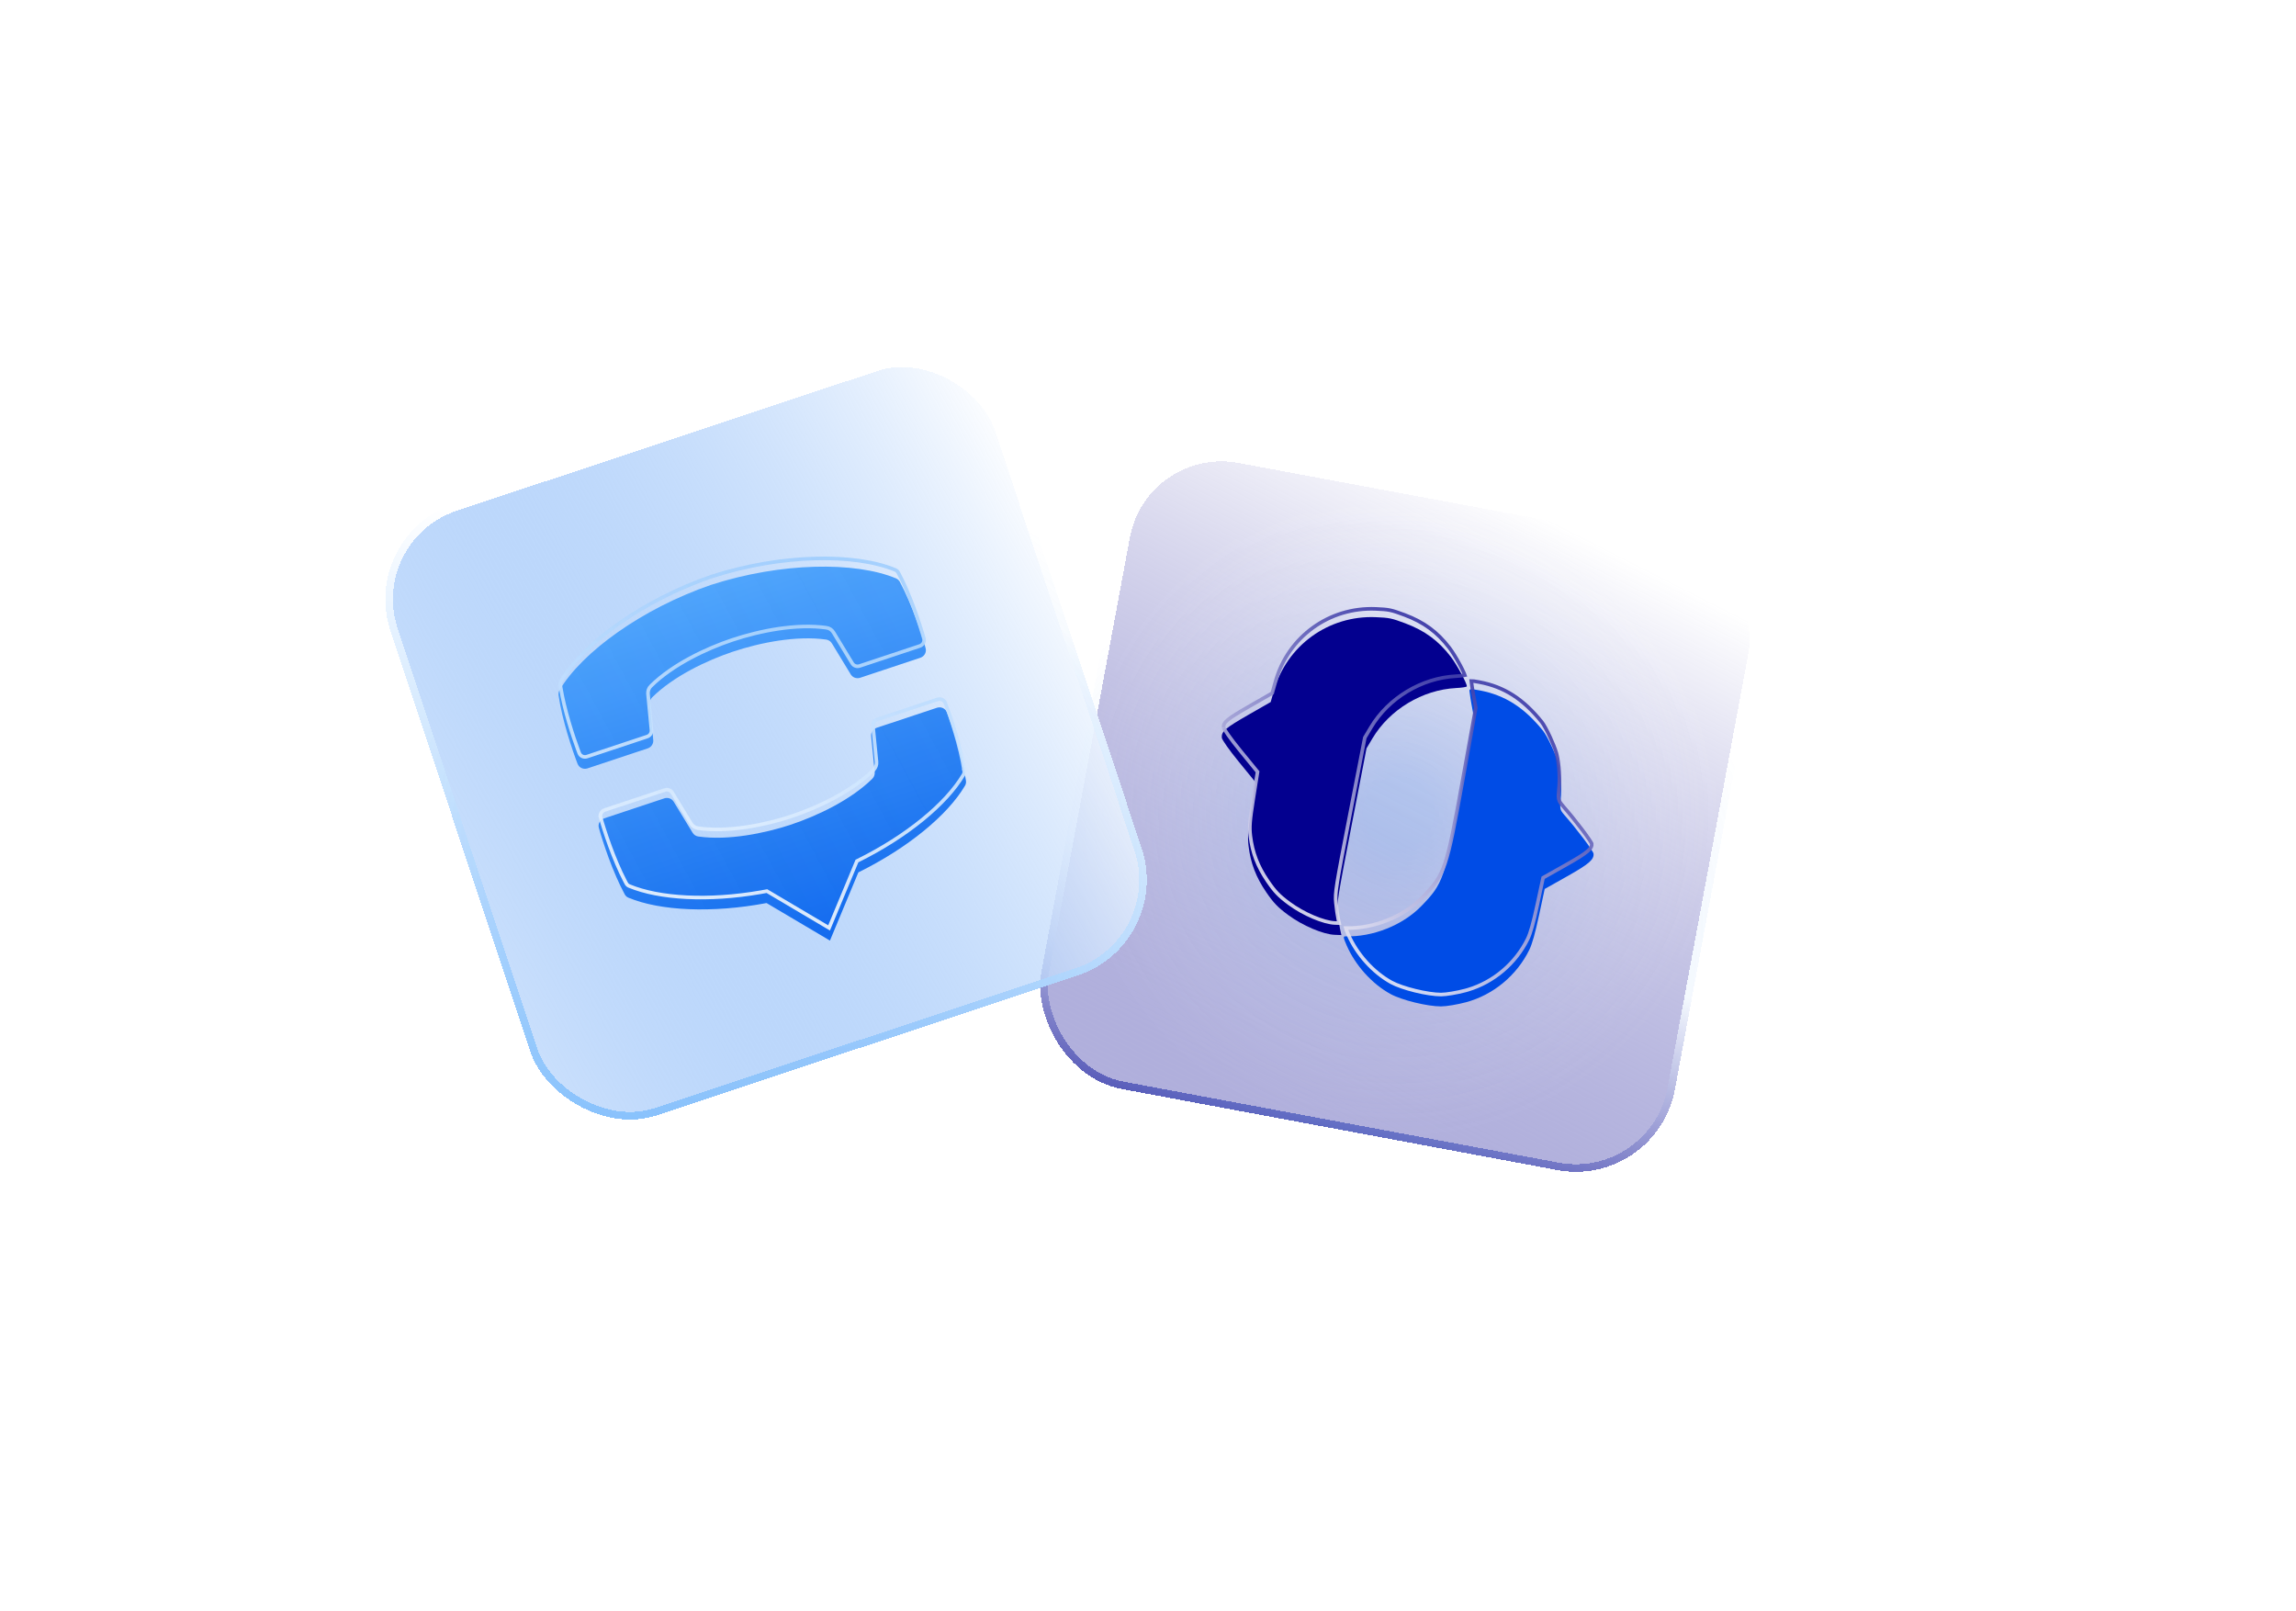
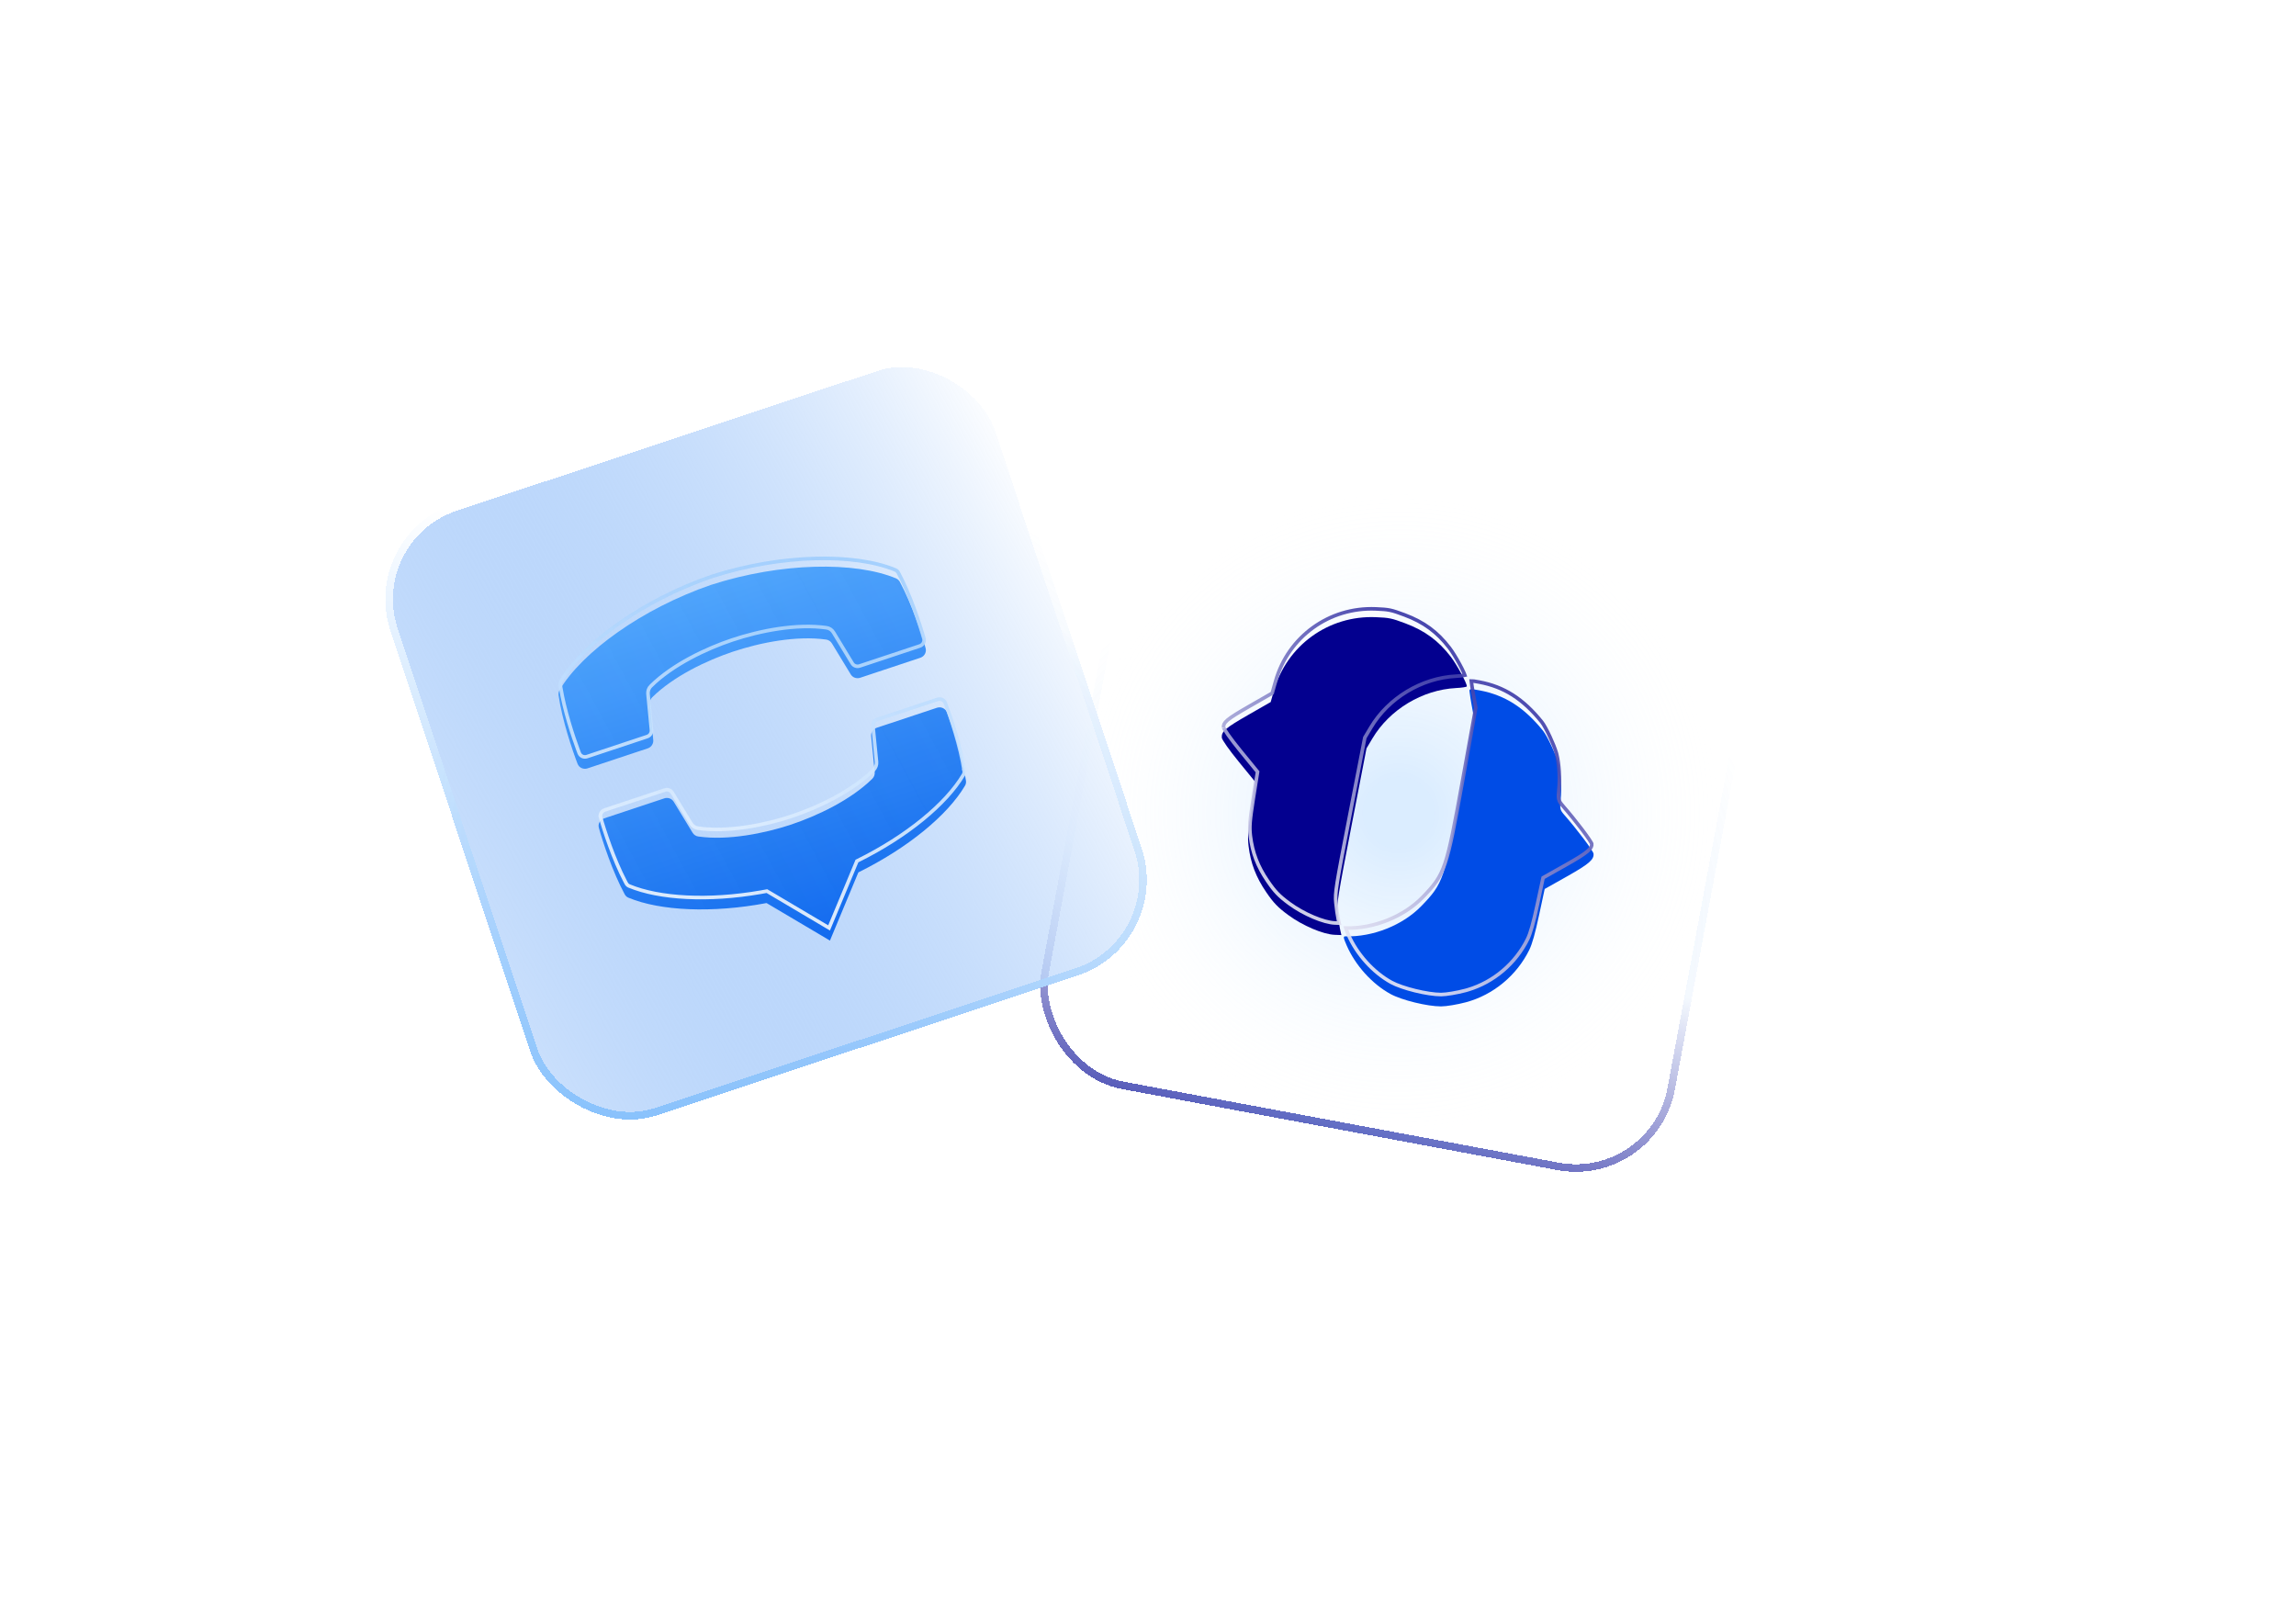
<svg xmlns="http://www.w3.org/2000/svg" width="640" height="449" viewBox="0 0 640 449" fill="none">
  <g filter="url(#filter0_d_43142_49609)">
-     <rect x="353.016" y="96.832" width="179.607" height="179.607" rx="28.064" transform="rotate(10.541 353.016 96.832)" fill="url(#paint0_linear_43142_49609)" shape-rendering="crispEdges" />
    <rect x="353.016" y="96.832" width="179.607" height="179.607" rx="28.064" transform="rotate(10.541 353.016 96.832)" fill="url(#paint1_radial_43142_49609)" fill-opacity="0.8" shape-rendering="crispEdges" />
    <rect x="353.858" y="98.059" width="177.502" height="177.502" rx="27.011" transform="rotate(10.541 353.858 98.059)" stroke="url(#paint2_linear_43142_49609)" stroke-width="2.105" shape-rendering="crispEdges" />
    <rect x="353.858" y="98.059" width="177.502" height="177.502" rx="27.011" transform="rotate(10.541 353.858 98.059)" stroke="url(#paint3_radial_43142_49609)" stroke-width="2.105" shape-rendering="crispEdges" />
    <g filter="url(#filter1_i_43142_49609)">
      <path fill-rule="evenodd" clip-rule="evenodd" d="M418.499 144.215C405.336 143.669 393.674 152.097 390.086 164.749L389.2 167.869L382.978 171.434C376.561 175.11 375.462 176.052 375.568 177.779C375.604 178.367 377.586 181.184 380.318 184.528L385.007 190.269L383.835 197.629C382.872 203.682 382.731 205.535 383.039 208.062C383.618 212.805 385.107 216.693 387.927 220.826C390 223.863 391.162 225.072 394.069 227.22C398.092 230.193 403.824 232.631 407.073 232.752L408.909 232.821L408.536 231.167C408.331 230.259 408.035 228.204 407.88 226.602C407.614 223.862 407.845 222.408 411.753 202.236L415.907 180.783L417.556 178.015C422.362 169.943 431.478 164.453 440.882 163.966C442.493 163.883 443.838 163.676 443.87 163.505C444 162.81 441.131 157.506 439.412 155.264C435.958 150.76 432.153 147.965 426.697 145.923C422.911 144.506 422.261 144.371 418.499 144.215Z" fill="#03008F" />
      <path fill-rule="evenodd" clip-rule="evenodd" d="M444.612 164.839C444.901 167.324 445.431 169.795 445.86 172.259L442.223 192.35C437.721 217.214 437.31 218.423 431.212 224.717C426.027 230.069 417.705 233.392 410.027 233.176C409.38 233.158 409.428 233.516 410.364 235.676C412.776 241.242 417.454 246.433 422.594 249.246C425.728 250.961 432.876 252.712 436.702 252.702C438.16 252.698 441.275 252.179 443.623 251.548C451.235 249.502 457.777 244.089 461.29 236.928C462.086 235.305 462.932 232.302 464.01 227.272L465.574 219.973L471.743 216.501C477.916 213.027 479.386 211.764 479.183 210.11C479.088 209.33 474.62 203.411 471.042 199.324C469.859 197.973 469.782 197.649 470.033 195.079C470.353 191.784 470.119 188.047 469.41 185.131C468.832 182.758 466.349 177.412 465.112 175.878C459.867 169.374 454.486 165.945 447.45 164.622C444.853 164.134 444.533 164.158 444.612 164.839Z" fill="#004CE6" />
    </g>
    <path d="M447.358 165.114C454.257 166.411 459.539 169.765 464.723 176.193C465.299 176.906 466.207 178.574 467.055 180.401C467.794 181.992 468.459 183.64 468.799 184.789L468.924 185.25C469.618 188.106 469.85 191.786 469.535 195.031C469.412 196.293 469.355 197.106 469.514 197.774C469.681 198.478 470.075 198.979 470.665 199.653C472.445 201.686 474.449 204.178 476.019 206.258C476.804 207.298 477.478 208.231 477.959 208.949C478.2 209.308 478.388 209.607 478.517 209.836C478.582 209.951 478.629 210.042 478.659 210.109L478.687 210.171C478.727 210.493 478.686 210.781 478.529 211.091C478.364 211.415 478.06 211.787 477.528 212.243C476.458 213.163 474.59 214.325 471.498 216.065L465.328 219.537L465.132 219.648L465.085 219.868L463.521 227.167C462.442 232.205 461.606 235.149 460.841 236.708C457.498 243.521 451.362 248.723 444.191 250.867L443.494 251.065C441.163 251.691 438.096 252.199 436.701 252.203C434.846 252.208 432.148 251.782 429.507 251.136C426.865 250.488 424.344 249.634 422.834 248.808C417.795 246.05 413.192 240.945 410.823 235.477C410.589 234.939 410.416 234.521 410.294 234.197C410.208 233.966 410.155 233.798 410.125 233.677C417.906 233.861 426.309 230.495 431.57 225.065C434.639 221.898 436.326 219.959 437.789 215.659C439.232 211.417 440.467 204.852 442.715 192.439L446.352 172.349L446.368 172.261L446.353 172.174L446.015 170.315C445.672 168.466 445.325 166.637 445.109 164.79C445.253 164.784 445.479 164.8 445.83 164.85C446.212 164.904 446.709 164.992 447.358 165.114ZM422.487 145.085C423.55 145.307 424.625 145.681 426.522 146.391C431.892 148.401 435.62 151.141 439.015 155.568C439.851 156.658 440.984 158.518 441.895 160.203C442.349 161.042 442.742 161.827 443.012 162.441C443.08 162.595 443.14 162.735 443.189 162.862L443.31 163.196C443.198 163.221 443.058 163.249 442.892 163.275C442.372 163.355 441.65 163.426 440.856 163.467C431.285 163.963 422.018 169.543 417.126 177.759L415.478 180.527L415.433 180.602L415.417 180.688L411.262 202.141C409.309 212.223 408.272 217.64 407.757 220.878C407.24 224.13 407.244 225.224 407.383 226.65C407.539 228.26 407.836 230.338 408.048 231.277L408.278 232.296L407.091 232.253C405.557 232.196 403.377 231.583 401.056 230.596C398.746 229.613 396.342 228.279 394.366 226.818C391.505 224.704 390.382 223.535 388.34 220.543C385.563 216.473 384.104 212.662 383.535 208.002C383.236 205.552 383.366 203.761 384.329 197.708L385.501 190.348L385.537 190.126L385.395 189.952L380.705 184.212C379.344 182.546 378.173 181.015 377.34 179.832C376.924 179.239 376.596 178.741 376.372 178.359C376.26 178.167 376.178 178.013 376.126 177.895C376.065 177.762 376.065 177.725 376.067 177.749C376.044 177.379 376.087 177.086 376.228 176.794C376.375 176.491 376.648 176.149 377.152 175.717C378.173 174.843 380.007 173.713 383.227 171.868L389.449 168.303L389.625 168.202L389.681 168.006L390.567 164.885C394.092 152.456 405.546 144.178 418.479 144.714C420.362 144.792 421.427 144.864 422.487 145.085Z" stroke="url(#paint4_linear_43142_49609)" stroke-opacity="0.9" />
  </g>
  <g filter="url(#filter2_d_43142_49609)">
    <rect x="135" y="124.227" width="179.607" height="179.607" rx="28.064" transform="rotate(-18.382 135 124.227)" fill="url(#paint5_linear_43142_49609)" shape-rendering="crispEdges" />
    <rect x="136.331" y="124.893" width="177.502" height="177.502" rx="27.011" transform="rotate(-18.382 136.331 124.893)" stroke="url(#paint6_linear_43142_49609)" stroke-width="2.105" shape-rendering="crispEdges" />
    <rect x="136.331" y="124.893" width="177.502" height="177.502" rx="27.011" transform="rotate(-18.382 136.331 124.893)" stroke="url(#paint7_radial_43142_49609)" stroke-width="2.105" shape-rendering="crispEdges" />
    <g opacity="0.9">
      <g filter="url(#filter3_i_43142_49609)">
        <path d="M233.276 135.188C252.828 128.893 273.448 128.69 284.725 133.382C285.215 133.586 285.593 133.935 285.843 134.396C289.169 140.551 291.923 149.002 293.006 152.837C293.326 153.977 292.673 155.151 291.538 155.528L274.757 161.104C273.761 161.435 272.669 161.039 272.132 160.153L266.901 151.535C266.551 150.958 265.974 150.552 265.299 150.458C257.087 149.298 247.032 151.245 239.229 153.854C232.135 156.224 222.751 160.646 216.761 166.588C216.281 167.065 216.062 167.736 216.125 168.404L217.091 178.444C217.191 179.475 216.554 180.445 215.557 180.776L198.776 186.353C197.641 186.73 196.411 186.182 195.99 185.076C194.56 181.352 191.706 172.938 190.691 166.016C190.615 165.497 190.713 164.99 190.979 164.534C197.205 154.026 213.846 141.847 233.276 135.188ZM298.958 170.724C298.513 169.634 297.289 169.092 296.161 169.467L279.395 175.039C278.38 175.376 277.738 176.332 277.834 177.372L278.826 187.396C278.886 188.077 278.645 188.734 278.18 189.219C272.273 195.059 263.069 199.52 255.25 202.118C248.133 204.442 237.977 206.538 229.649 205.346C228.949 205.248 228.4 204.853 228.04 204.272L222.799 195.661C222.253 194.77 221.166 194.388 220.189 194.713L203.426 200.283C202.261 200.671 201.605 201.837 201.938 202.964C203.009 206.815 205.773 215.26 209.111 221.41C209.347 221.868 209.72 222.239 210.195 222.411C219.012 226.081 233.472 226.761 248.674 223.896L266.343 234.358L274.262 215.351C288.068 208.537 299.107 199.424 303.948 191.256C304.226 190.834 304.34 190.301 304.256 189.793C303.248 182.868 300.367 174.463 298.958 170.724Z" fill="url(#paint8_linear_43142_49609)" />
      </g>
      <path d="M203.584 200.758L220.346 195.188C221.106 194.935 221.948 195.232 222.371 195.919L222.372 195.92L227.613 204.532L227.616 204.535C228.046 205.229 228.717 205.719 229.578 205.839L229.579 205.84C238.018 207.049 248.261 204.927 255.406 202.594L255.408 202.593C263.26 199.983 272.546 195.491 278.531 189.574L278.532 189.575L278.54 189.565C279.103 188.979 279.397 188.181 279.325 187.352L279.324 187.346L278.331 177.327C278.258 176.527 278.75 175.78 279.553 175.513L296.32 169.941C297.203 169.648 298.147 170.073 298.492 170.905C299.899 174.64 302.763 182.999 303.761 189.865L303.76 189.865L303.763 189.875C303.827 190.259 303.739 190.665 303.53 190.981L303.524 190.991L303.518 191.001C298.747 199.051 287.804 208.11 274.041 214.903L273.872 214.986L273.8 215.159L266.102 233.634L248.93 223.465L248.767 223.369L248.582 223.404L247.163 223.662C232.536 226.215 218.806 225.453 210.387 221.949L210.377 221.945L210.366 221.94L210.243 221.889C209.961 221.751 209.721 221.503 209.556 221.181L209.551 221.172L209.242 220.593C206.069 214.549 203.453 206.548 202.419 202.83L202.42 202.83L202.418 202.823C202.168 201.978 202.65 201.068 203.584 200.758ZM233.434 135.663C243.163 132.531 253.157 130.915 262.117 130.665C271.087 130.415 278.983 131.535 284.532 133.844C284.914 134.003 285.207 134.271 285.403 134.634C288.703 140.739 291.445 149.149 292.525 152.973C292.769 153.842 292.274 154.756 291.38 155.053L274.599 160.629C273.82 160.888 272.973 160.577 272.56 159.894L267.329 151.275C266.907 150.58 266.202 150.079 265.368 149.963C257.046 148.787 246.906 150.76 239.07 153.38C231.946 155.76 222.479 160.212 216.41 166.233L216.409 166.233C215.852 166.787 215.585 167.544 215.617 168.299L215.628 168.451L216.593 178.492L216.593 178.492C216.67 179.286 216.178 180.043 215.399 180.302L198.619 185.878C197.723 186.175 196.778 185.739 196.457 184.898L196.456 184.897L196.173 184.148C194.733 180.277 192.299 172.894 191.286 166.591L191.185 165.943C191.126 165.537 191.201 165.144 191.41 164.786C194.474 159.616 200.13 153.994 207.464 148.827C214.792 143.664 223.765 138.977 233.434 135.663Z" stroke="url(#paint9_linear_43142_49609)" stroke-opacity="0.9" />
    </g>
  </g>
  <defs>
    <filter id="filter0_d_43142_49609" x="185.16" y="21.832" width="409.43" height="409.434" filterUnits="userSpaceOnUse" color-interpolation-filters="sRGB">
      <feFlood flood-opacity="0" result="BackgroundImageFix" />
      <feColorMatrix in="SourceAlpha" type="matrix" values="0 0 0 0 0 0 0 0 0 0 0 0 0 0 0 0 0 0 127 0" result="hardAlpha" />
      <feOffset dx="-35" dy="25" />
      <feGaussianBlur stdDeviation="50" />
      <feComposite in2="hardAlpha" operator="out" />
      <feColorMatrix type="matrix" values="0 0 0 0 0.012 0 0 0 0 0 0 0 0 0 0.561 0 0 0 1 0" />
      <feBlend mode="normal" in2="BackgroundImageFix" result="effect1_dropShadow_43142_49609" />
      <feBlend mode="normal" in="SourceGraphic" in2="effect1_dropShadow_43142_49609" result="shape" />
    </filter>
    <filter id="filter1_i_43142_49609" x="375.562" y="144.191" width="103.637" height="111.318" filterUnits="userSpaceOnUse" color-interpolation-filters="sRGB">
      <feFlood flood-opacity="0" result="BackgroundImageFix" />
      <feBlend mode="normal" in="SourceGraphic" in2="BackgroundImageFix" result="shape" />
      <feColorMatrix in="SourceAlpha" type="matrix" values="0 0 0 0 0 0 0 0 0 0 0 0 0 0 0 0 0 0 127 0" result="hardAlpha" />
      <feOffset dy="2.806" />
      <feGaussianBlur stdDeviation="1.403" />
      <feComposite in2="hardAlpha" operator="arithmetic" k2="-1" k3="1" />
      <feColorMatrix type="matrix" values="0 0 0 0 0 0 0 0 0 0 0 0 0 0 0 0 0 0 0.25 0" />
      <feBlend mode="normal" in2="shape" result="effect1_innerShadow_43142_49609" />
    </filter>
    <filter id="filter2_d_43142_49609" x="0" y="-7.414" width="427.082" height="427.082" filterUnits="userSpaceOnUse" color-interpolation-filters="sRGB">
      <feFlood flood-opacity="0" result="BackgroundImageFix" />
      <feColorMatrix in="SourceAlpha" type="matrix" values="0 0 0 0 0 0 0 0 0 0 0 0 0 0 0 0 0 0 127 0" result="hardAlpha" />
      <feOffset dx="-35" dy="25" />
      <feGaussianBlur stdDeviation="50" />
      <feComposite in2="hardAlpha" operator="out" />
      <feColorMatrix type="matrix" values="0 0 0 0 0 0 0 0 0 0.34 0 0 0 0 0.85 0 0 0 0.6 0" />
      <feBlend mode="normal" in2="BackgroundImageFix" result="effect1_dropShadow_43142_49609" />
      <feBlend mode="normal" in="SourceGraphic" in2="effect1_dropShadow_43142_49609" result="shape" />
    </filter>
    <filter id="filter3_i_43142_49609" x="190.664" y="130.129" width="113.617" height="107.037" filterUnits="userSpaceOnUse" color-interpolation-filters="sRGB">
      <feFlood flood-opacity="0" result="BackgroundImageFix" />
      <feBlend mode="normal" in="SourceGraphic" in2="BackgroundImageFix" result="shape" />
      <feColorMatrix in="SourceAlpha" type="matrix" values="0 0 0 0 0 0 0 0 0 0 0 0 0 0 0 0 0 0 127 0" result="hardAlpha" />
      <feOffset dy="2.806" />
      <feGaussianBlur stdDeviation="1.403" />
      <feComposite in2="hardAlpha" operator="arithmetic" k2="-1" k3="1" />
      <feColorMatrix type="matrix" values="0 0 0 0 0 0 0 0 0 0 0 0 0 0 0 0 0 0 0.25 0" />
      <feBlend mode="normal" in2="shape" result="effect1_innerShadow_43142_49609" />
    </filter>
    <linearGradient id="paint0_linear_43142_49609" x1="445.595" y1="91.663" x2="362.195" y2="376.601" gradientUnits="userSpaceOnUse">
      <stop stop-color="white" />
      <stop offset="1" stop-color="#03008F" stop-opacity="0.2" />
    </linearGradient>
    <radialGradient id="paint1_radial_43142_49609" cx="0" cy="0" r="1" gradientUnits="userSpaceOnUse" gradientTransform="translate(442.819 186.636) rotate(93.08) scale(90.588)">
      <stop offset="0.101" stop-color="#74B9FF" stop-opacity="0.33" />
      <stop offset="1" stop-color="white" stop-opacity="0" />
    </radialGradient>
    <linearGradient id="paint2_linear_43142_49609" x1="399.385" y1="158.846" x2="387.988" y2="312.268" gradientUnits="userSpaceOnUse">
      <stop offset="0.351" stop-color="white" />
      <stop offset="1" stop-color="#03008F" />
    </linearGradient>
    <radialGradient id="paint3_radial_43142_49609" cx="0" cy="0" r="1" gradientUnits="userSpaceOnUse" gradientTransform="translate(442.819 220.312) rotate(-98.387) scale(110.631)">
      <stop stop-color="#4093F0" stop-opacity="0.3" />
      <stop offset="1" stop-color="#4093F0" stop-opacity="0" />
    </radialGradient>
    <linearGradient id="paint4_linear_43142_49609" x1="399.626" y1="245.345" x2="514.11" y2="74.451" gradientUnits="userSpaceOnUse">
      <stop stop-color="white" />
      <stop offset="0.6" stop-color="#03008F" />
    </linearGradient>
    <linearGradient id="paint5_linear_43142_49609" x1="318.671" y1="156.575" x2="98.612" y2="195.675" gradientUnits="userSpaceOnUse">
      <stop stop-color="white" />
      <stop offset="1" stop-color="#2980F3" stop-opacity="0.2" />
    </linearGradient>
    <linearGradient id="paint6_linear_43142_49609" x1="247.376" y1="172.926" x2="117.778" y2="402.786" gradientUnits="userSpaceOnUse">
      <stop stop-color="white" />
      <stop offset="1" stop-color="#429EFC" />
    </linearGradient>
    <radialGradient id="paint7_radial_43142_49609" cx="0" cy="0" r="1" gradientUnits="userSpaceOnUse" gradientTransform="translate(224.804 247.706) rotate(-98.387) scale(110.631)">
      <stop stop-color="#4093F0" stop-opacity="0.3" />
      <stop offset="1" stop-color="#4093F0" stop-opacity="0" />
    </radialGradient>
    <linearGradient id="paint8_linear_43142_49609" x1="266.242" y1="234.391" x2="233.276" y2="135.188" gradientUnits="userSpaceOnUse">
      <stop stop-color="#005FED" />
      <stop offset="1" stop-color="#429EFC" />
    </linearGradient>
    <linearGradient id="paint9_linear_43142_49609" x1="250" y1="239.004" x2="271.473" y2="35.317" gradientUnits="userSpaceOnUse">
      <stop stop-color="white" />
      <stop offset="1" stop-color="#429EFC" />
    </linearGradient>
  </defs>
</svg>